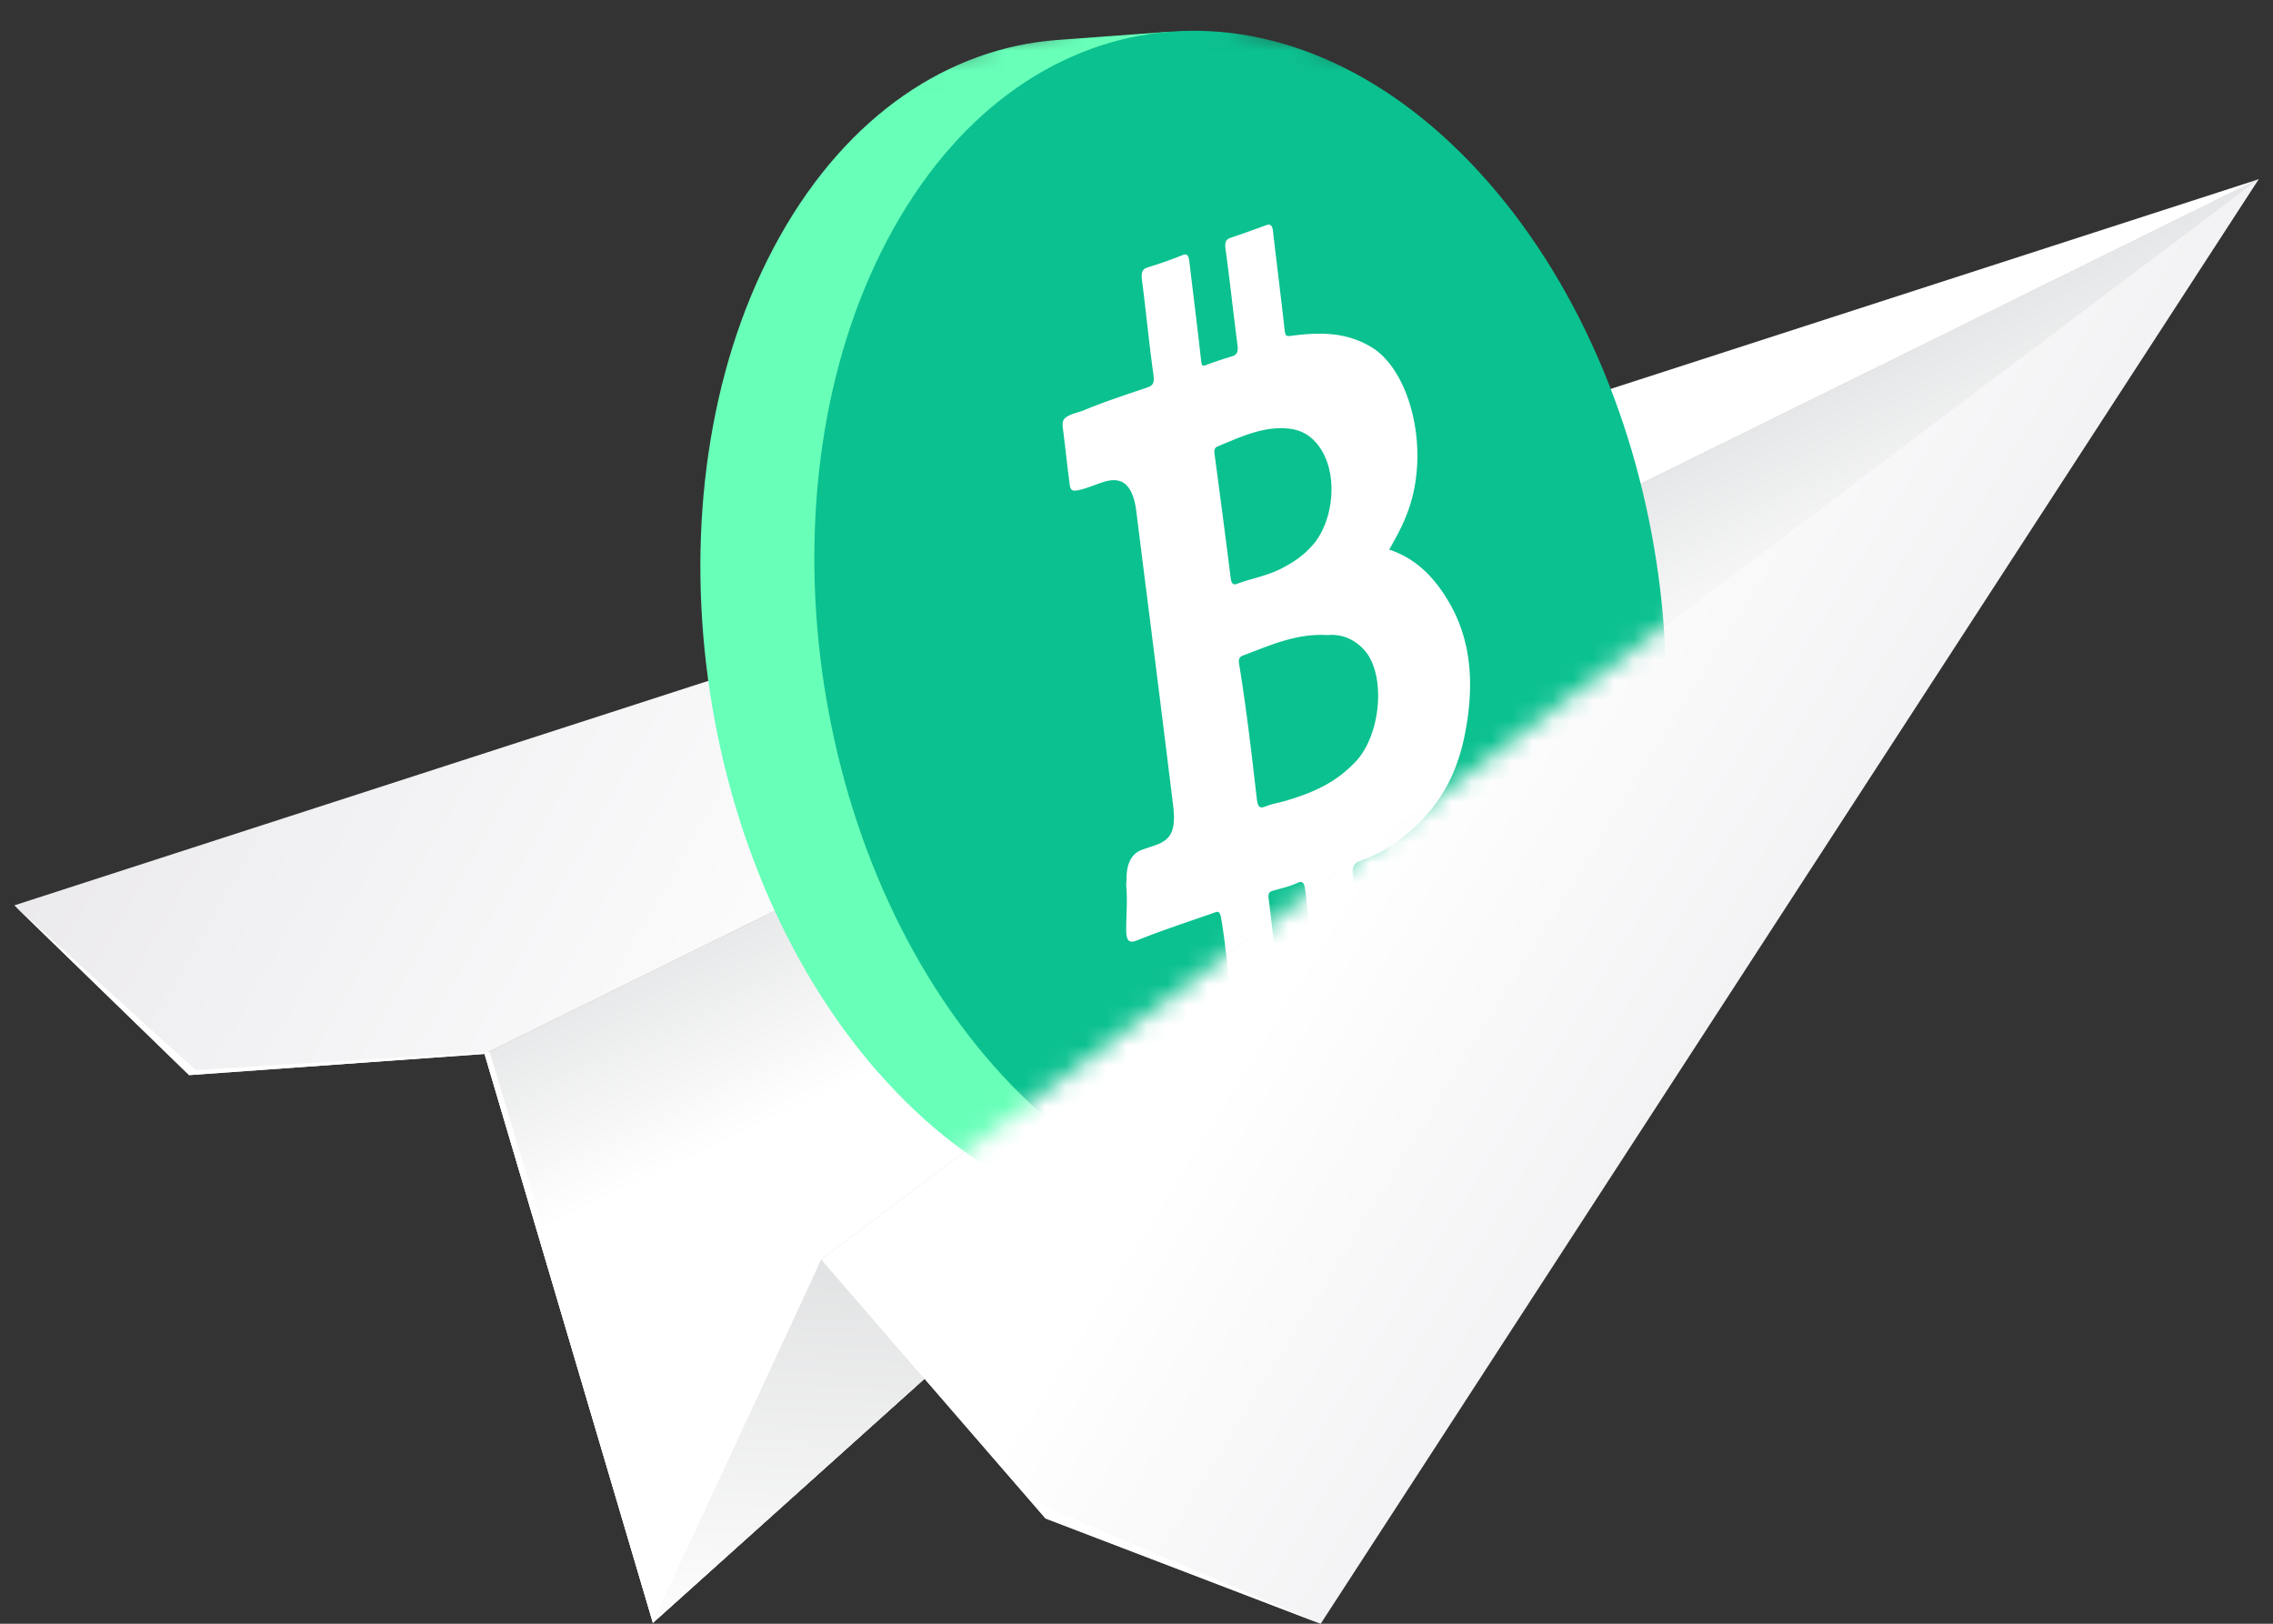
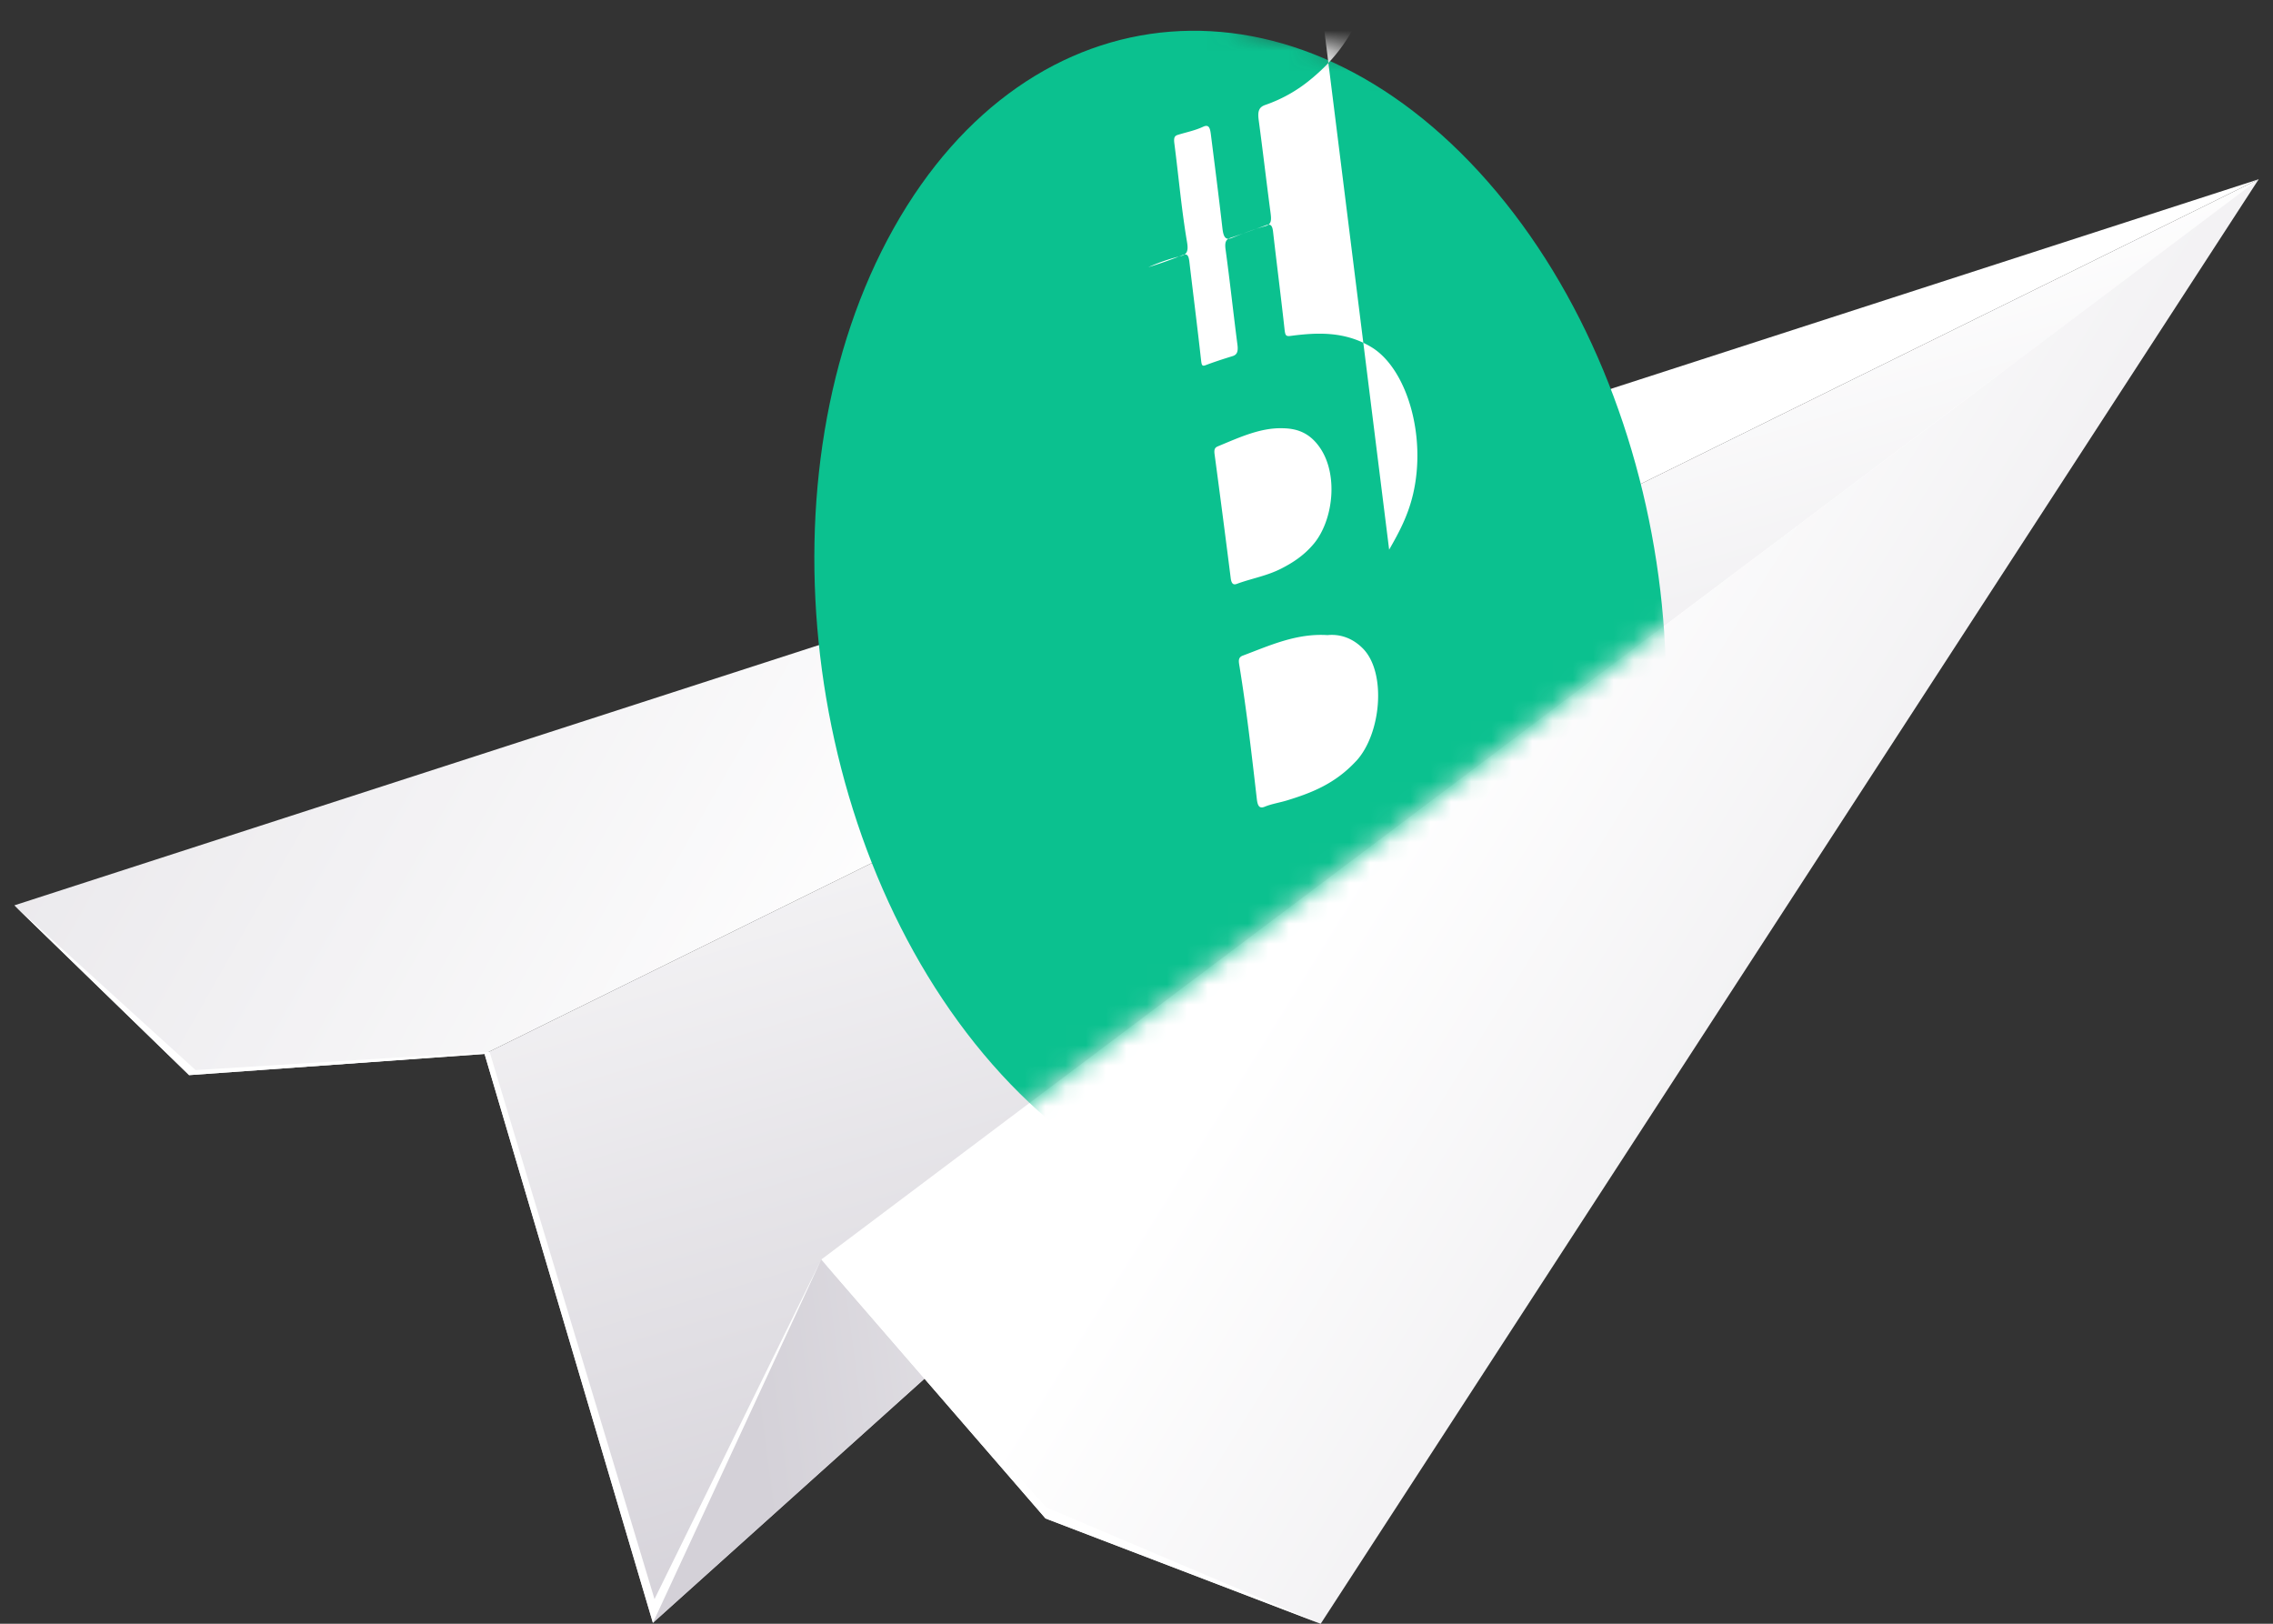
<svg xmlns="http://www.w3.org/2000/svg" width="112" height="80" fill="none">
  <rect width="100%" height="100%" fill="#333333" stroke="none" />
  <g clip-path="url(#a)">
    <path fill="url(#b)" d="M111.295 8.832 23.876 51.928l8.295 28.028 79.124-71.124z" />
-     <path fill="url(#c)" d="M111.295 8.832 23.876 51.928l8.295 28.028 79.124-71.124z" style="mix-blend-mode:multiply" />
    <path fill="url(#d)" d="M111.294 8.832 23.876 51.928 9.318 52.97.707 44.606 111.294 8.832z" />
    <path fill="url(#e)" d="m111.294 8.832-70.828 53.22-8.295 17.904 79.123-71.124z" />
-     <path fill="url(#f)" d="m111.294 8.832-70.828 53.22-8.295 17.904 79.123-71.124z" style="mix-blend-mode:multiply" />
    <path fill="url(#g)" d="m111.295 8.832-70.828 53.22 11.05 12.76 13.558 5.19 46.22-71.17z" />
    <path fill="#fff" d="m65.074 80-13.558-5.188-11.05-12.76-8.295 17.904-8.295-28.029-14.558 1.044-8.612-8.365 8.933 8.116 14.485-.9 8.126 26.965 8.216-16.735 11.09 12.215 13.518 5.734z" />
    <mask id="h" width="70" height="59" x="32" y="0" maskUnits="userSpaceOnUse" style="mask-type:luminance">
      <path fill="#fff" d="M101.561 16.145 45.243 58.462 32.89 50.47 34.507 5.7 56.86 0l21.99 6.051 22.712 10.094z" />
    </mask>
    <g mask="url(#h)">
-       <path fill="#68FFB9" d="M43.293 52.865c-9.427-10.748-11.608-29.2-4.87-41.212 3.374-6.017 8.349-9.277 13.656-9.682l5.555-.409-1.063.746c3.871.858 7.732 3.192 11.121 7.053 9.427 10.748 11.608 29.2 4.87 41.212-2.314 4.126-5.382 6.959-8.792 8.46l.836.802-5.642.412c-.021 0-.047 0-.068.004l-.227.015.007-.007c-5.22.314-10.747-2.118-15.383-7.405v.01z" />
      <path fill="#0BC18F" d="M48.91 52.452c9.427 10.748 22.534 9.723 29.272-2.288C84.92 38.152 82.74 19.7 73.312 8.952 63.885-1.797 50.777-.772 44.039 11.24c-6.738 12.011-4.557 30.464 4.87 41.212z" />
-       <path fill="#fff" d="M68.449 27.082c.501-.874.923-1.668 1.172-2.708.688-2.9-.307-6.206-2.03-7.261-1.283-.783-2.628-.745-3.99-.564-.235.03-.271-.007-.307-.333-.177-1.607-.382-3.203-.566-4.807-.04-.348-.155-.382-.35-.31-.577.212-1.154.42-1.73.613-.235.08-.314.197-.256.601.212 1.543.378 3.105.58 4.656.047.352-.014.51-.245.579-.444.136-.887.28-1.327.446-.18.068-.19-.023-.22-.265-.18-1.619-.385-3.23-.576-4.845-.04-.325-.123-.4-.34-.314a20.14 20.14 0 0 1-1.68.594c-.288.084-.367.227-.31.674.199 1.524.34 3.063.556 4.58.072.499-.047.582-.303.673-1.042.359-2.087.692-3.122 1.123-.267.11-.54.147-.8.295-.206.113-.278.26-.235.578.12.92.213 1.846.336 2.765.025.197.072.352.306.318.52-.072 1.01-.337 1.518-.465.833-.212 1.312.276 1.463 1.505.3 2.416.61 4.83.913 7.246.302 2.405.602 4.814.897 7.224.148 1.206-.075 1.69-.88 1.966-.22.076-.443.148-.663.227-.51.19-.76.68-.753 1.471 0 .106-.022.216-.011.318.061.692 0 1.392-.004 2.088-.003.484.069.767.505.593 1.258-.506 2.53-.919 3.8-1.365.184-.064.306-.155.382.306.26 1.536.36 3.124.591 4.668.065.423.12.623.465.465a9.179 9.179 0 0 1 1.615-.553c.321-.083.357-.298.289-.695-.27-1.589-.411-3.219-.62-4.83-.04-.295 0-.39.17-.442.414-.129.835-.209 1.243-.398.281-.132.342.05.382.363.195 1.544.393 3.083.57 4.63.05.435.151.608.457.488.545-.22 1.093-.435 1.648-.583.31-.083.317-.287.267-.658-.202-1.524-.379-3.052-.584-4.572-.062-.454.025-.64.328-.745a7.17 7.17 0 0 0 2.231-1.256c1.352-1.108 2.452-2.568 2.924-4.867.483-2.341.39-4.527-.638-6.415-.782-1.433-1.774-2.386-3.068-2.806v.004zm-7.809 1.384a818.932 818.932 0 0 0-.793-6.089c-.036-.26.03-.333.177-.393 1.035-.428 2.066-.908 3.14-.885.703.004 1.345.193 1.871.953.93 1.346.653 3.593-.296 4.735-.48.575-1.027.93-1.597 1.222-.685.351-1.395.476-2.09.718-.163.057-.358.185-.412-.257v-.004zm6.183 9.028c-1.035 1.123-2.206 1.573-3.403 1.94-.368.113-.746.166-1.107.314-.274.113-.35-.072-.386-.401-.252-2.19-.504-4.38-.854-6.532-.036-.223-.083-.423.166-.514 1.323-.495 2.635-1.108 4.175-1.01.519-.053 1.171.08 1.744.662 1.168 1.188.902 4.202-.331 5.54h-.004z" />
+       <path fill="#fff" d="M68.449 27.082c.501-.874.923-1.668 1.172-2.708.688-2.9-.307-6.206-2.03-7.261-1.283-.783-2.628-.745-3.99-.564-.235.03-.271-.007-.307-.333-.177-1.607-.382-3.203-.566-4.807-.04-.348-.155-.382-.35-.31-.577.212-1.154.42-1.73.613-.235.08-.314.197-.256.601.212 1.543.378 3.105.58 4.656.047.352-.014.51-.245.579-.444.136-.887.28-1.327.446-.18.068-.19-.023-.22-.265-.18-1.619-.385-3.23-.576-4.845-.04-.325-.123-.4-.34-.314a20.14 20.14 0 0 1-1.68.594a9.179 9.179 0 0 1 1.615-.553c.321-.083.357-.298.289-.695-.27-1.589-.411-3.219-.62-4.83-.04-.295 0-.39.17-.442.414-.129.835-.209 1.243-.398.281-.132.342.05.382.363.195 1.544.393 3.083.57 4.63.05.435.151.608.457.488.545-.22 1.093-.435 1.648-.583.31-.083.317-.287.267-.658-.202-1.524-.379-3.052-.584-4.572-.062-.454.025-.64.328-.745a7.17 7.17 0 0 0 2.231-1.256c1.352-1.108 2.452-2.568 2.924-4.867.483-2.341.39-4.527-.638-6.415-.782-1.433-1.774-2.386-3.068-2.806v.004zm-7.809 1.384a818.932 818.932 0 0 0-.793-6.089c-.036-.26.03-.333.177-.393 1.035-.428 2.066-.908 3.14-.885.703.004 1.345.193 1.871.953.93 1.346.653 3.593-.296 4.735-.48.575-1.027.93-1.597 1.222-.685.351-1.395.476-2.09.718-.163.057-.358.185-.412-.257v-.004zm6.183 9.028c-1.035 1.123-2.206 1.573-3.403 1.94-.368.113-.746.166-1.107.314-.274.113-.35-.072-.386-.401-.252-2.19-.504-4.38-.854-6.532-.036-.223-.083-.423.166-.514 1.323-.495 2.635-1.108 4.175-1.01.519-.053 1.171.08 1.744.662 1.168 1.188.902 4.202-.331 5.54h-.004z" />
    </g>
  </g>
  <defs>
    <linearGradient id="b" x1="77.876" x2="63.762" y1="68.368" y2="21.025" gradientUnits="userSpaceOnUse">
      <stop stop-color="#D4D1D8" />
      <stop offset="1" stop-color="#fff" />
    </linearGradient>
    <linearGradient id="c" x1="69.869" x2="65.555" y1="40.09" y2="31.04" gradientUnits="userSpaceOnUse">
      <stop stop-color="#fff" />
      <stop offset="1" stop-color="#E6E7E8" />
    </linearGradient>
    <linearGradient id="d" x1="-17.445" x2="57.289" y1="-17.589" y2="24.762" gradientUnits="userSpaceOnUse">
      <stop stop-color="#D4D1D8" />
      <stop offset="1" stop-color="#fff" />
    </linearGradient>
    <linearGradient id="e" x1="34.492" x2="71.883" y1="49.779" y2="44.867" gradientUnits="userSpaceOnUse">
      <stop stop-color="#D4D1D8" />
      <stop offset="1" stop-color="#fff" />
    </linearGradient>
    <linearGradient id="f" x1="69.984" x2="71.059" y1="82.947" y2="61.406" gradientUnits="userSpaceOnUse">
      <stop stop-color="#fff" />
      <stop offset="1" stop-color="#DEDFE0" />
    </linearGradient>
    <linearGradient id="g" x1="128.495" x2="69.879" y1="73.882" y2="37.622" gradientUnits="userSpaceOnUse">
      <stop stop-color="#D4D1D8" />
      <stop offset="1" stop-color="#fff" />
    </linearGradient>
    <clipPath id="a">
      <path fill="#fff" d="M.706 0h110.588v80H.706z" />
    </clipPath>
  </defs>
</svg>